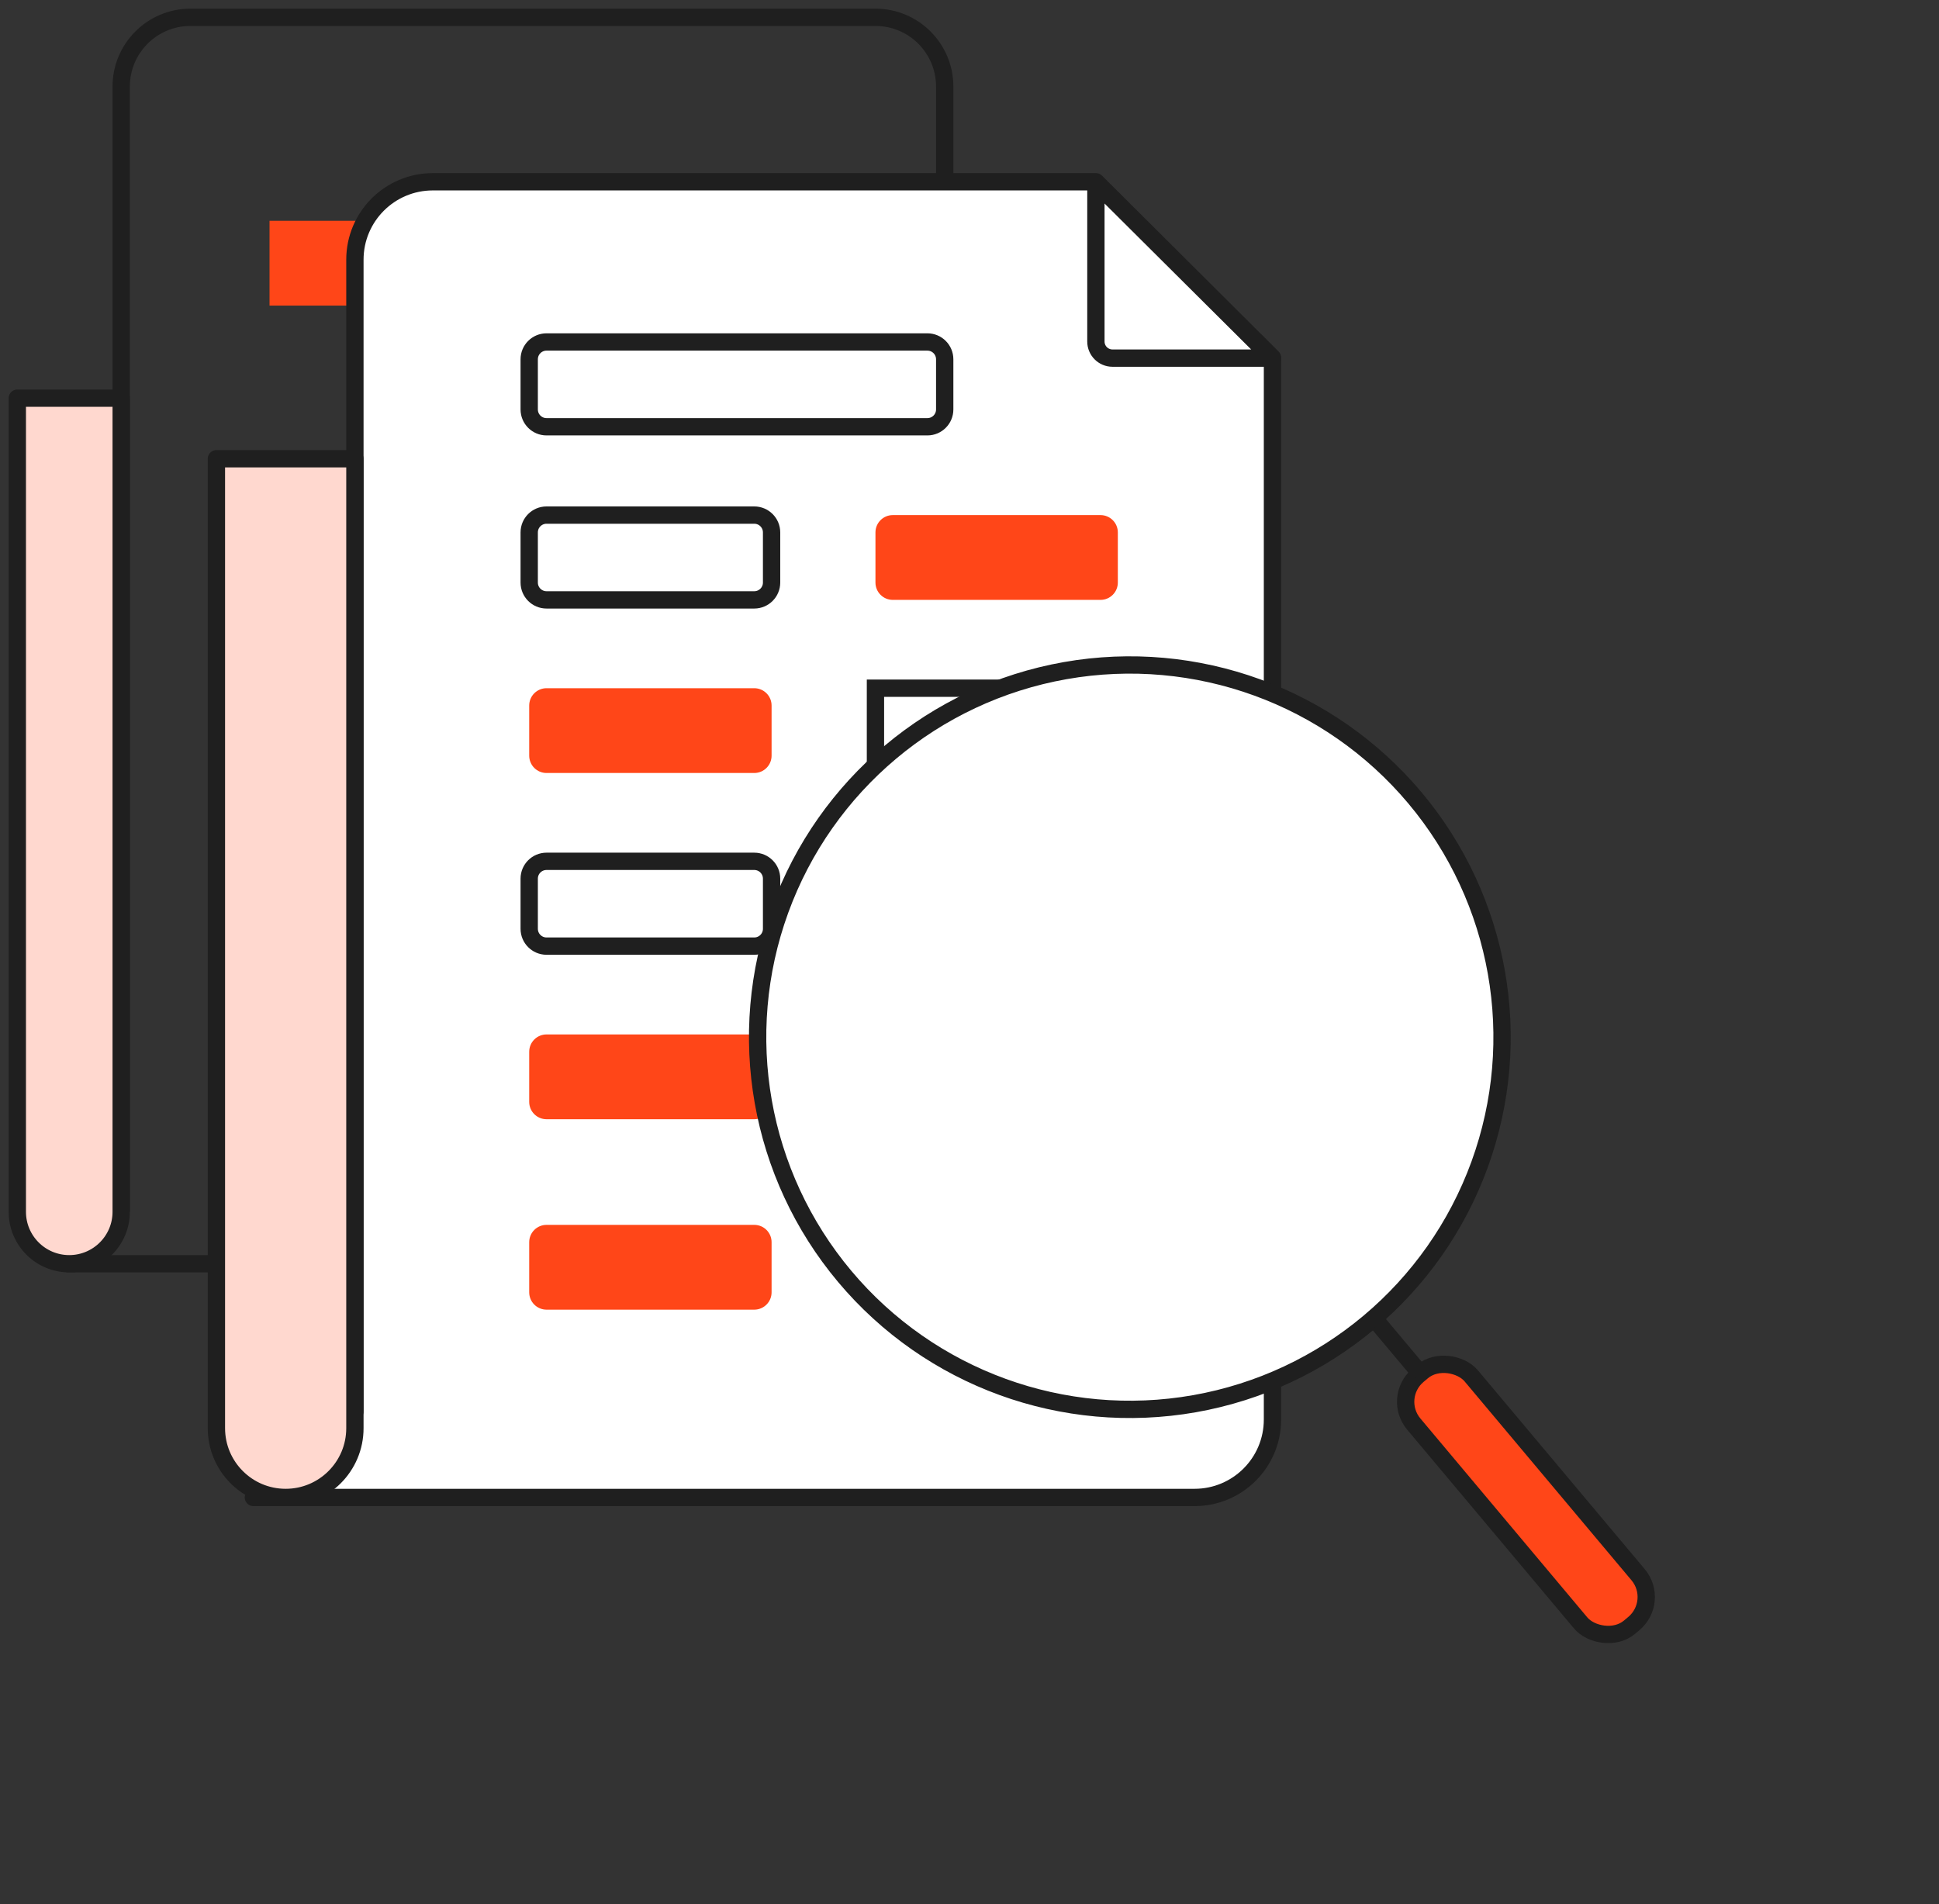
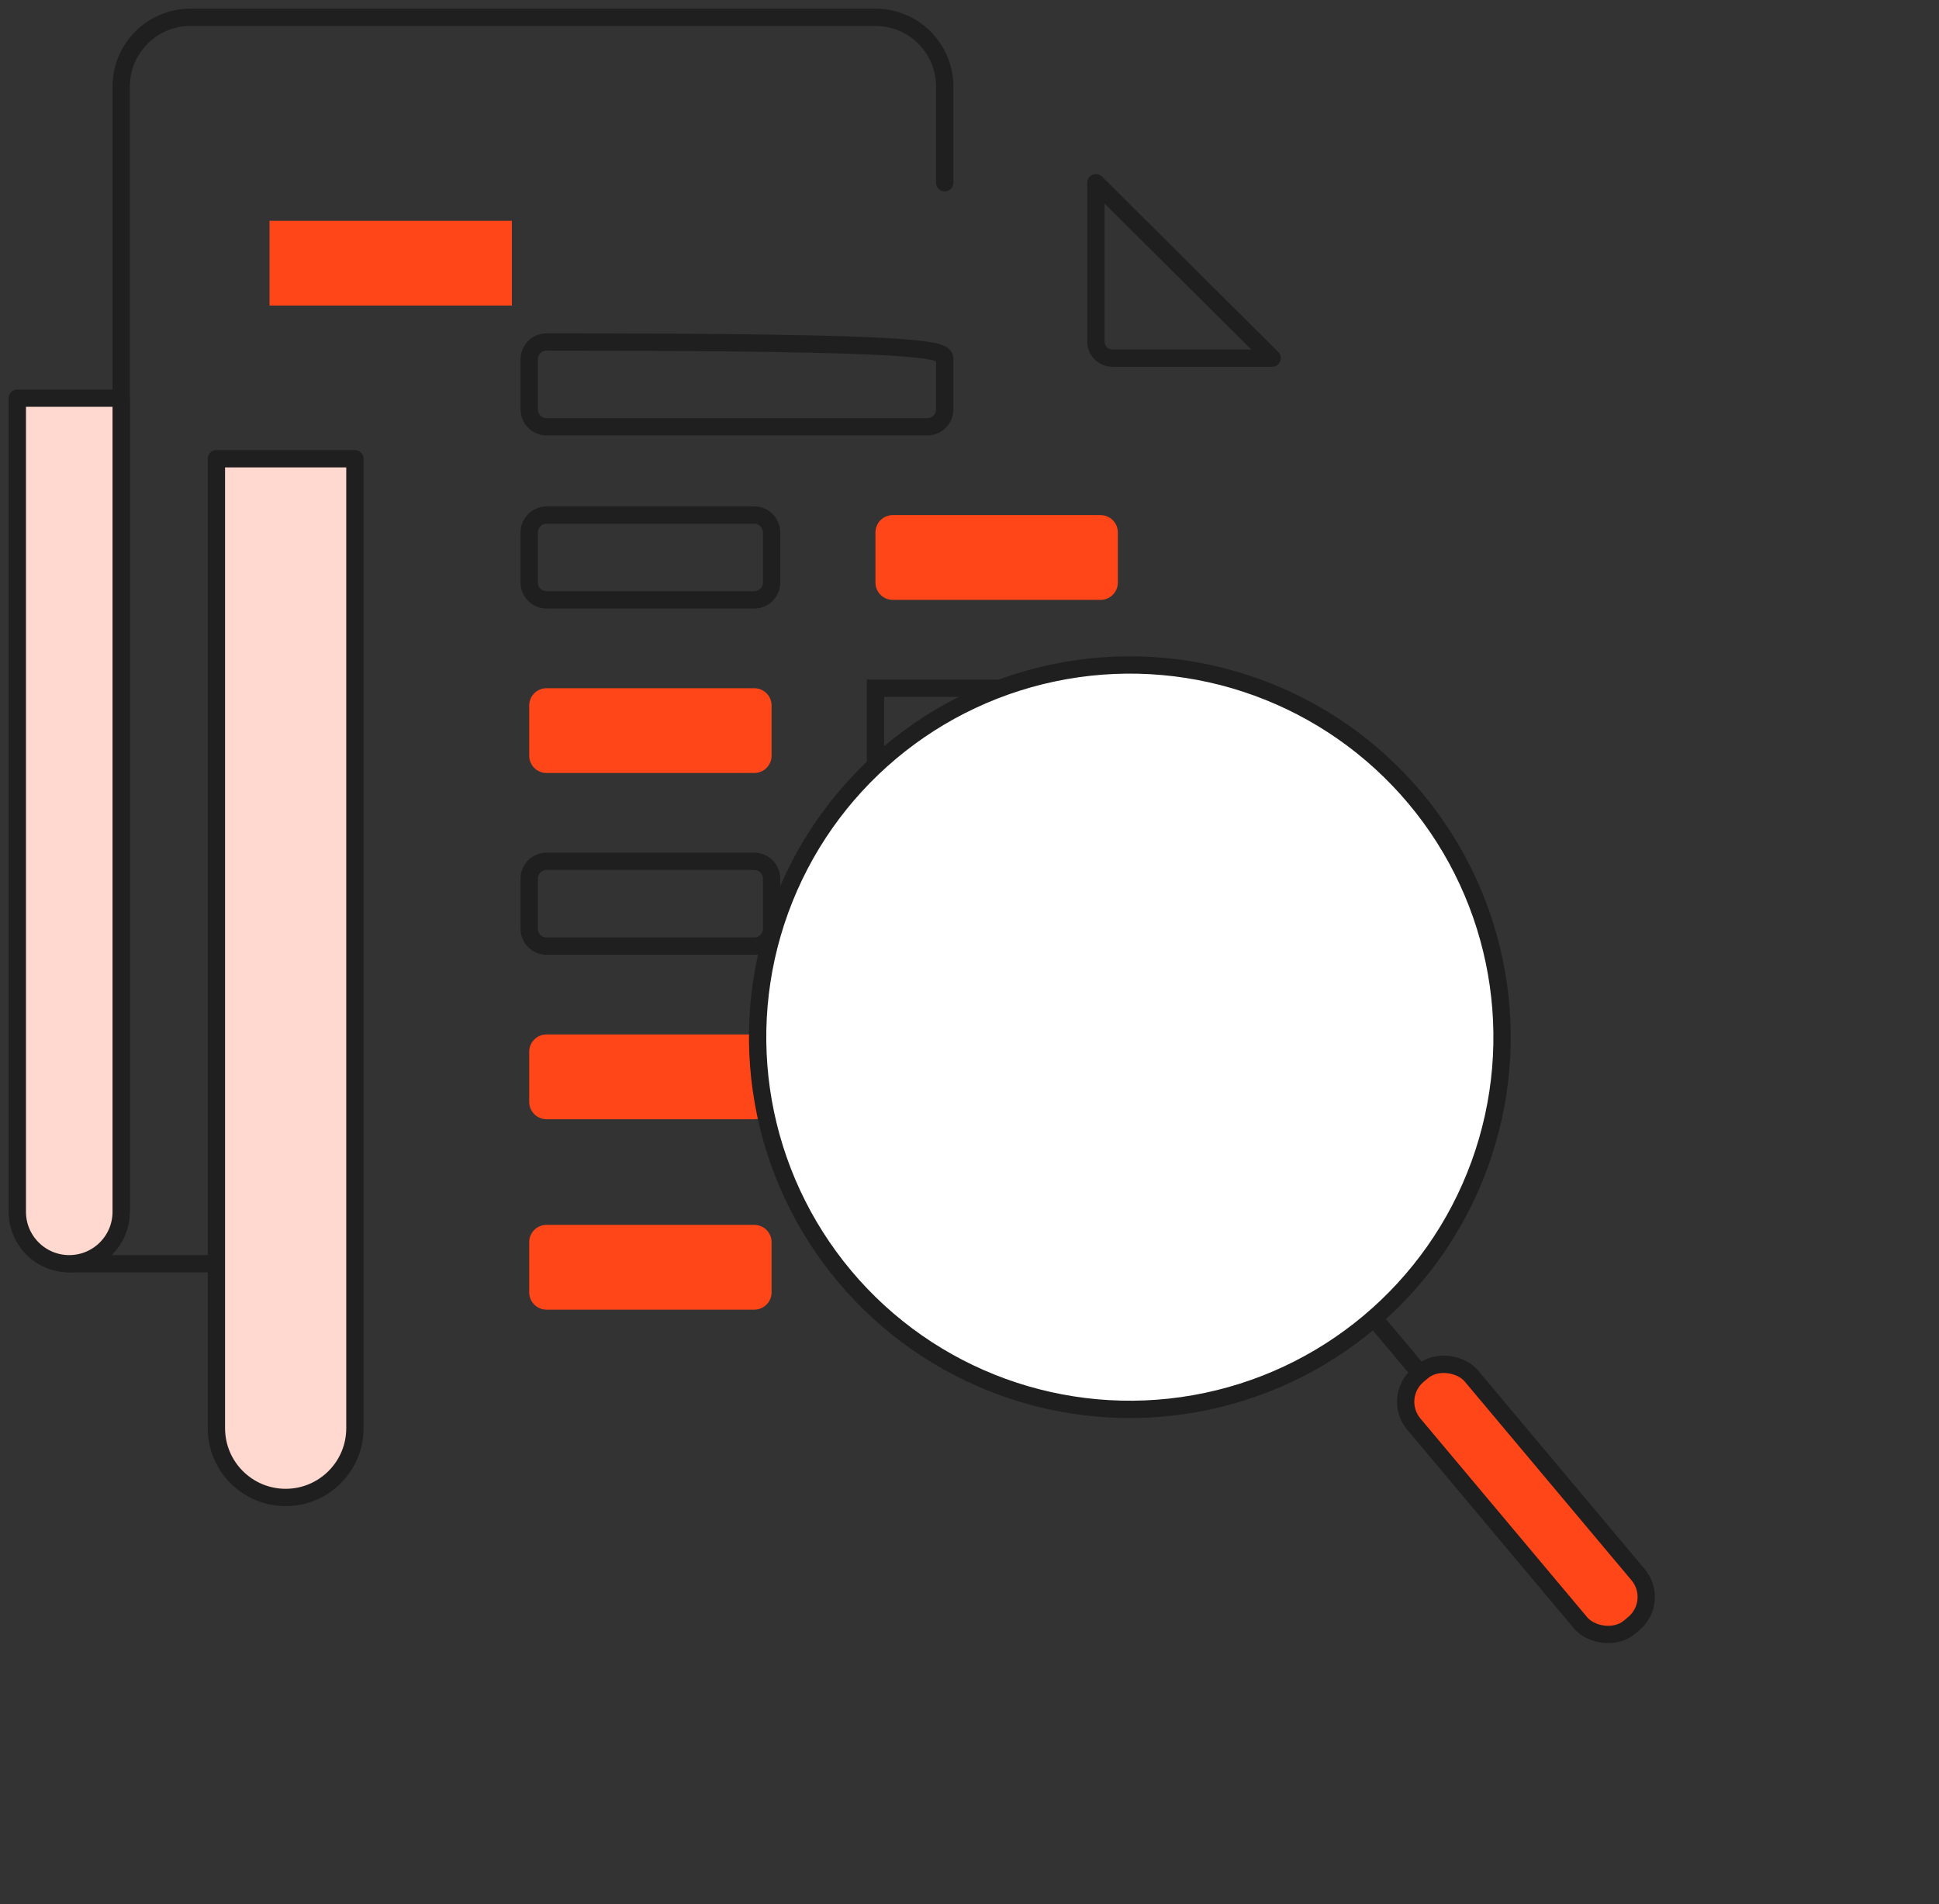
<svg xmlns="http://www.w3.org/2000/svg" width="112px" height="110px" viewBox="0 0 112 110" version="1.1">
  <rect x="0" y="0" width="112" height="110" fill="#333333" stroke="none" />
  <title>939CE7C2-DD12-4617-984A-693868221934</title>
  <g id="Page-1" stroke="none" stroke-width="1" fill="none" fill-rule="evenodd">
    <g id="01.-NROAD-Lading_Final-Design_Desktop" transform="translate(-168, -7390)">
      <g id="Concept-Mining--and-Semantic-Search" transform="translate(169, 7391)">
        <path d="M53.568,9.554 L53.568,4 C53.568,1.791 51.777,3.07431771e-15 49.568,0 L10,0 C7.791,-1.24827345e-13 6,1.791 6,4 L6,68.907 L6,68.907 L2.971,72 L10.984,72" id="Path-273" stroke="#1F1F1F" stroke-linecap="round" stroke-linejoin="round" />
        <path d="M0,22 L6,22 L6,69 C6,70.657 4.657,72 3,72 C1.343,72 2.02906125e-16,70.657 0,69 L0,22 L0,22 Z" id="Rectangle" stroke="#1F1F1F" fill="#FFD8CF" stroke-linejoin="round" />
        <g id="Group-67" transform="translate(12, 9.554)">
          <polygon id="Path-271-Copy-14" fill="#FF4618" points="2.568 2.2 16.568 2.2 16.568 7.098 2.568 7.098" />
-           <path d="M50.301,-0.054 L60.5,10.103 L60.5,71.446 C60.5,72.689 59.996,73.814 59.182,74.628 C58.368,75.442 57.243,75.946 56,75.946 L56,75.946 L1.635,75.946 L7.5,70.982 L7.5,4.446 C7.5,3.203 8.004,2.078 8.818,1.264 C9.632,0.45 10.757,-0.054 12,-0.054 L12,-0.054 L50.301,-0.054 Z" id="Rectangle" stroke="#1F1F1F" fill="#FFFFFF" stroke-linejoin="round" />
          <path d="M7.5,15.946 L7.5,71.946 C7.5,73.051 7.052,74.051 6.328,74.774 C5.605,75.498 4.605,75.946 3.5,75.946 C2.395,75.946 1.395,75.498 0.672,74.774 C-0.052,74.051 -0.5,73.051 -0.5,71.946 L-0.5,71.946 L-0.5,15.946 L7.5,15.946 Z" id="Rectangle" stroke="#1F1F1F" fill="#FFD8CF" stroke-linejoin="round" />
          <path d="M50.301,0 L50.301,9.173 C50.301,9.704 50.731,10.133 51.261,10.133 L60.482,10.133 L60.482,10.133 L50.301,0 Z" id="Path" stroke="#1F1F1F" stroke-linejoin="round" />
-           <path d="M18.568,9.2 L40.568,9.2 C41.12,9.2 41.568,9.648 41.568,10.2 L41.568,13.098 C41.568,13.65 41.12,14.098 40.568,14.098 L18.568,14.098 C18.016,14.098 17.568,13.65 17.568,13.098 L17.568,10.2 C17.568,9.648 18.016,9.2 18.568,9.2 Z" id="Path-271" stroke="#1F1F1F" stroke-linecap="round" />
+           <path d="M18.568,9.2 C41.12,9.2 41.568,9.648 41.568,10.2 L41.568,13.098 C41.568,13.65 41.12,14.098 40.568,14.098 L18.568,14.098 C18.016,14.098 17.568,13.65 17.568,13.098 L17.568,10.2 C17.568,9.648 18.016,9.2 18.568,9.2 Z" id="Path-271" stroke="#1F1F1F" stroke-linecap="round" />
          <path d="M18.568,19.2 L30.568,19.2 C31.12,19.2 31.568,19.648 31.568,20.2 L31.568,23.098 C31.568,23.65 31.12,24.098 30.568,24.098 L18.568,24.098 C18.016,24.098 17.568,23.65 17.568,23.098 L17.568,20.2 C17.568,19.648 18.016,19.2 18.568,19.2 Z" id="Path-271-Copy-5" stroke="#1F1F1F" stroke-linecap="round" />
          <path d="M38.568,19.2 L50.568,19.2 C51.12,19.2 51.568,19.648 51.568,20.2 L51.568,23.098 C51.568,23.65 51.12,24.098 50.568,24.098 L38.568,24.098 C38.016,24.098 37.568,23.65 37.568,23.098 L37.568,20.2 C37.568,19.648 38.016,19.2 38.568,19.2 Z" id="Path-271-Copy-6" fill="#FF4618" />
          <path d="M18.568,29.2 L30.568,29.2 C31.12,29.2 31.568,29.648 31.568,30.2 L31.568,33.098 C31.568,33.65 31.12,34.098 30.568,34.098 L18.568,34.098 C18.016,34.098 17.568,33.65 17.568,33.098 L17.568,30.2 C17.568,29.648 18.016,29.2 18.568,29.2 Z" id="Path-271-Copy-8" fill="#FF4618" />
          <polygon id="Path-271-Copy-7" stroke="#1F1F1F" stroke-linecap="round" points="37.568 29.2 51.568 29.2 51.568 34.098 37.568 34.098" />
          <path d="M18.568,39.2 L30.568,39.2 C31.12,39.2 31.568,39.648 31.568,40.2 L31.568,43.098 C31.568,43.65 31.12,44.098 30.568,44.098 L18.568,44.098 C18.016,44.098 17.568,43.65 17.568,43.098 L17.568,40.2 C17.568,39.648 18.016,39.2 18.568,39.2 Z" id="Path-271-Copy-10" stroke="#1F1F1F" stroke-linecap="round" />
          <polygon id="Path-271-Copy-9" stroke="#1F1F1F" stroke-linecap="round" points="37.568 39.2 51.568 39.2 51.568 44.098 37.568 44.098" />
          <path d="M18.568,49.2 L30.568,49.2 C31.12,49.2 31.568,49.648 31.568,50.2 L31.568,53.098 C31.568,53.65 31.12,54.098 30.568,54.098 L18.568,54.098 C18.016,54.098 17.568,53.65 17.568,53.098 L17.568,50.2 C17.568,49.648 18.016,49.2 18.568,49.2 Z" id="Path-271-Copy-12" fill="#FF4618" />
          <path d="M18.568,60.2 L30.568,60.2 C31.12,60.2 31.568,60.648 31.568,61.2 L31.568,64.098 C31.568,64.65 31.12,65.098 30.568,65.098 L18.568,65.098 C18.016,65.098 17.568,64.65 17.568,64.098 L17.568,61.2 C17.568,60.648 18.016,60.2 18.568,60.2 Z" id="Path-271-Copy-13" fill="#FF4618" />
          <polygon id="Path-271-Copy-11" stroke="#1F1F1F" stroke-linecap="round" points="37.568 49.2 51.568 49.2 51.568 54.098 37.568 54.098" />
        </g>
        <g id="Group-62-Copy" transform="translate(71.546, 67.803) rotate(-40) translate(-71.546, -67.803) translate(49.046, 33.803)" stroke="#1F1F1F">
          <circle id="Oval" fill="#FFFFFF" cx="22.635" cy="22.507" r="21.5" />
          <rect id="Rectangle" fill="#FF4618" x="20.833" y="48.167" width="4.333" height="19" rx="2" />
          <line x1="23" y1="44.455" x2="23" y2="48.183" id="Path-264" />
        </g>
      </g>
    </g>
  </g>
</svg>